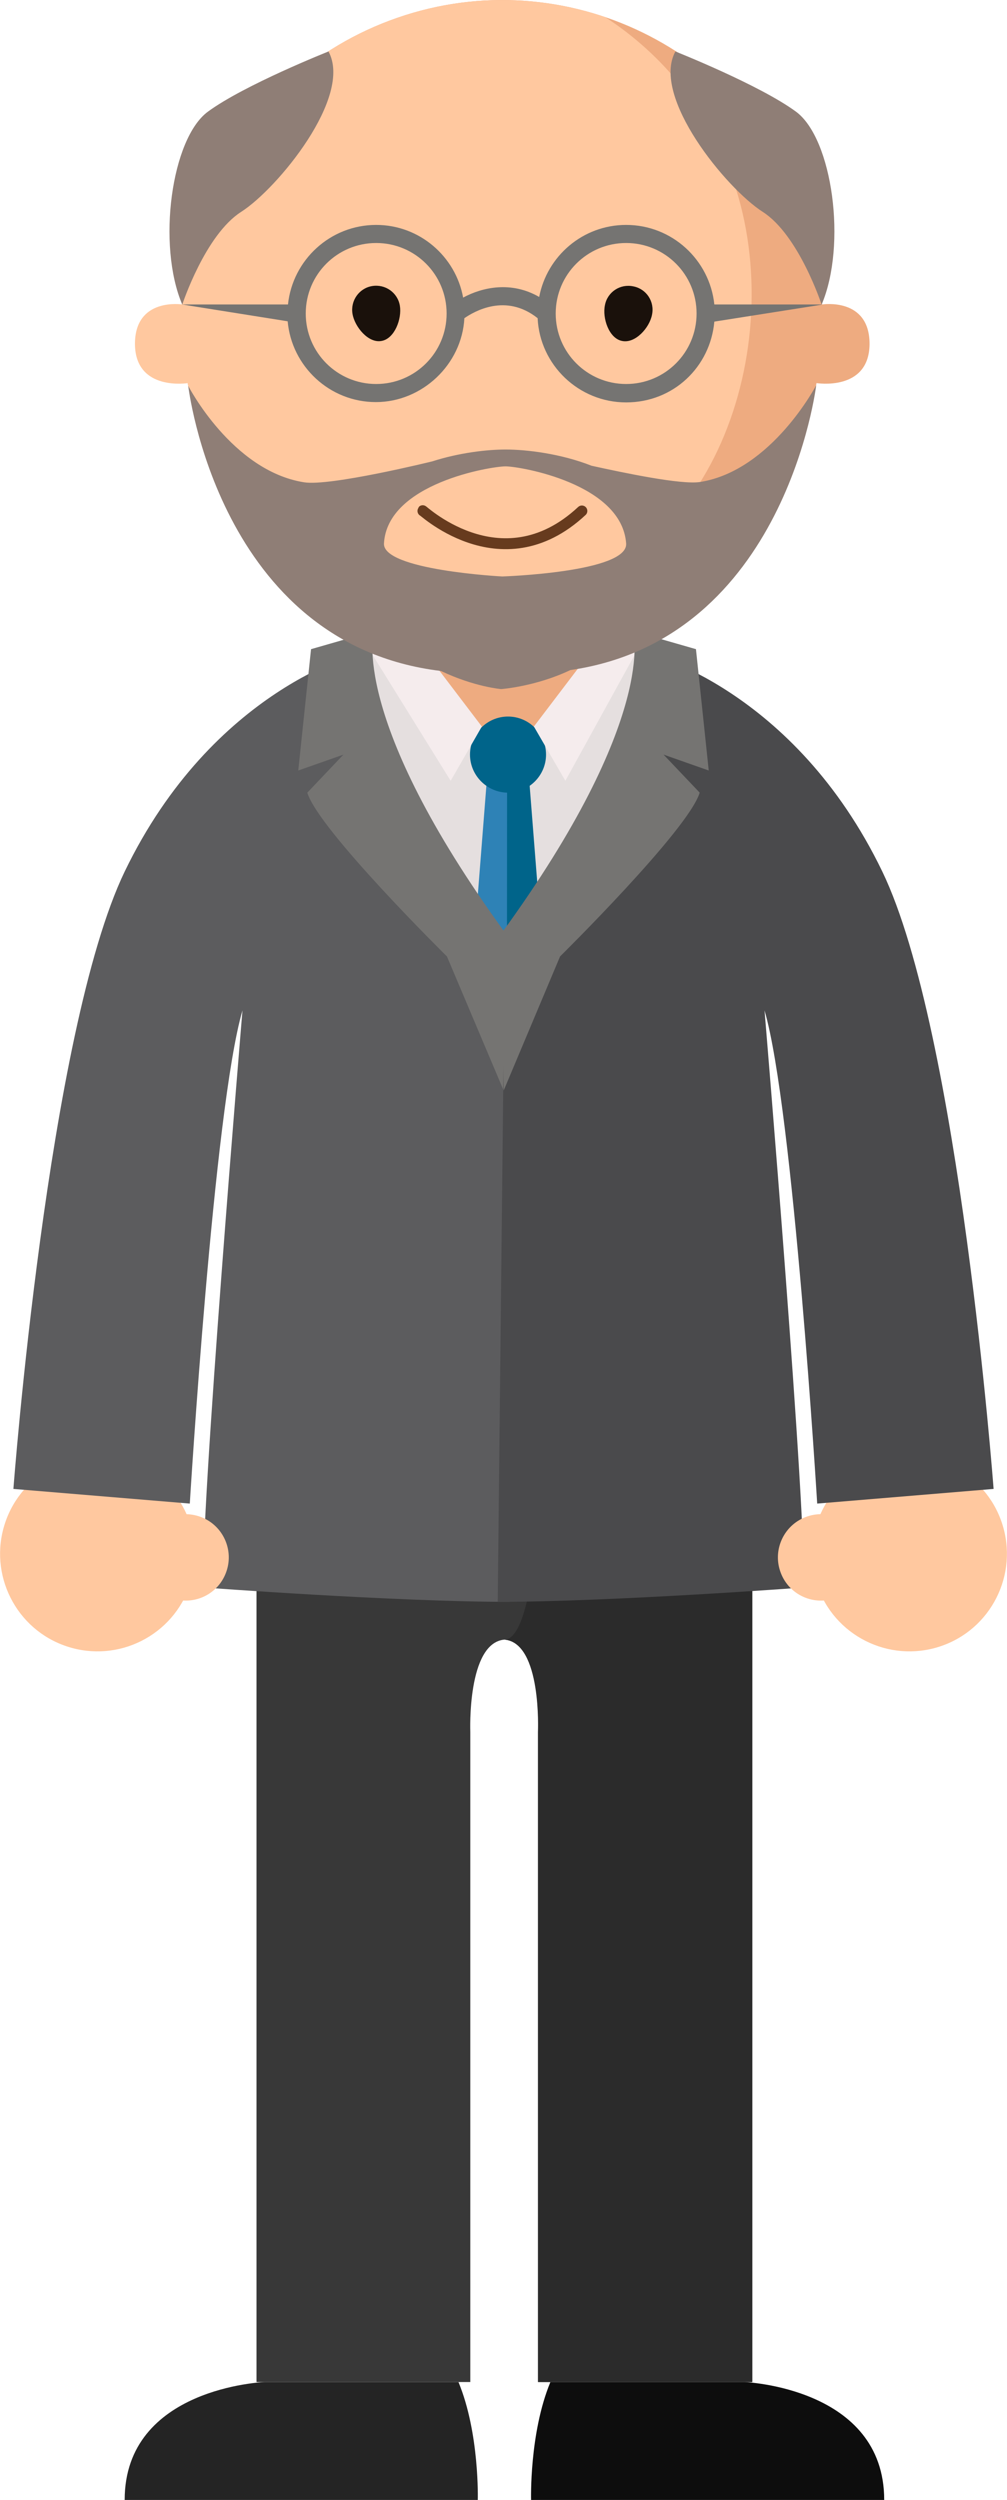
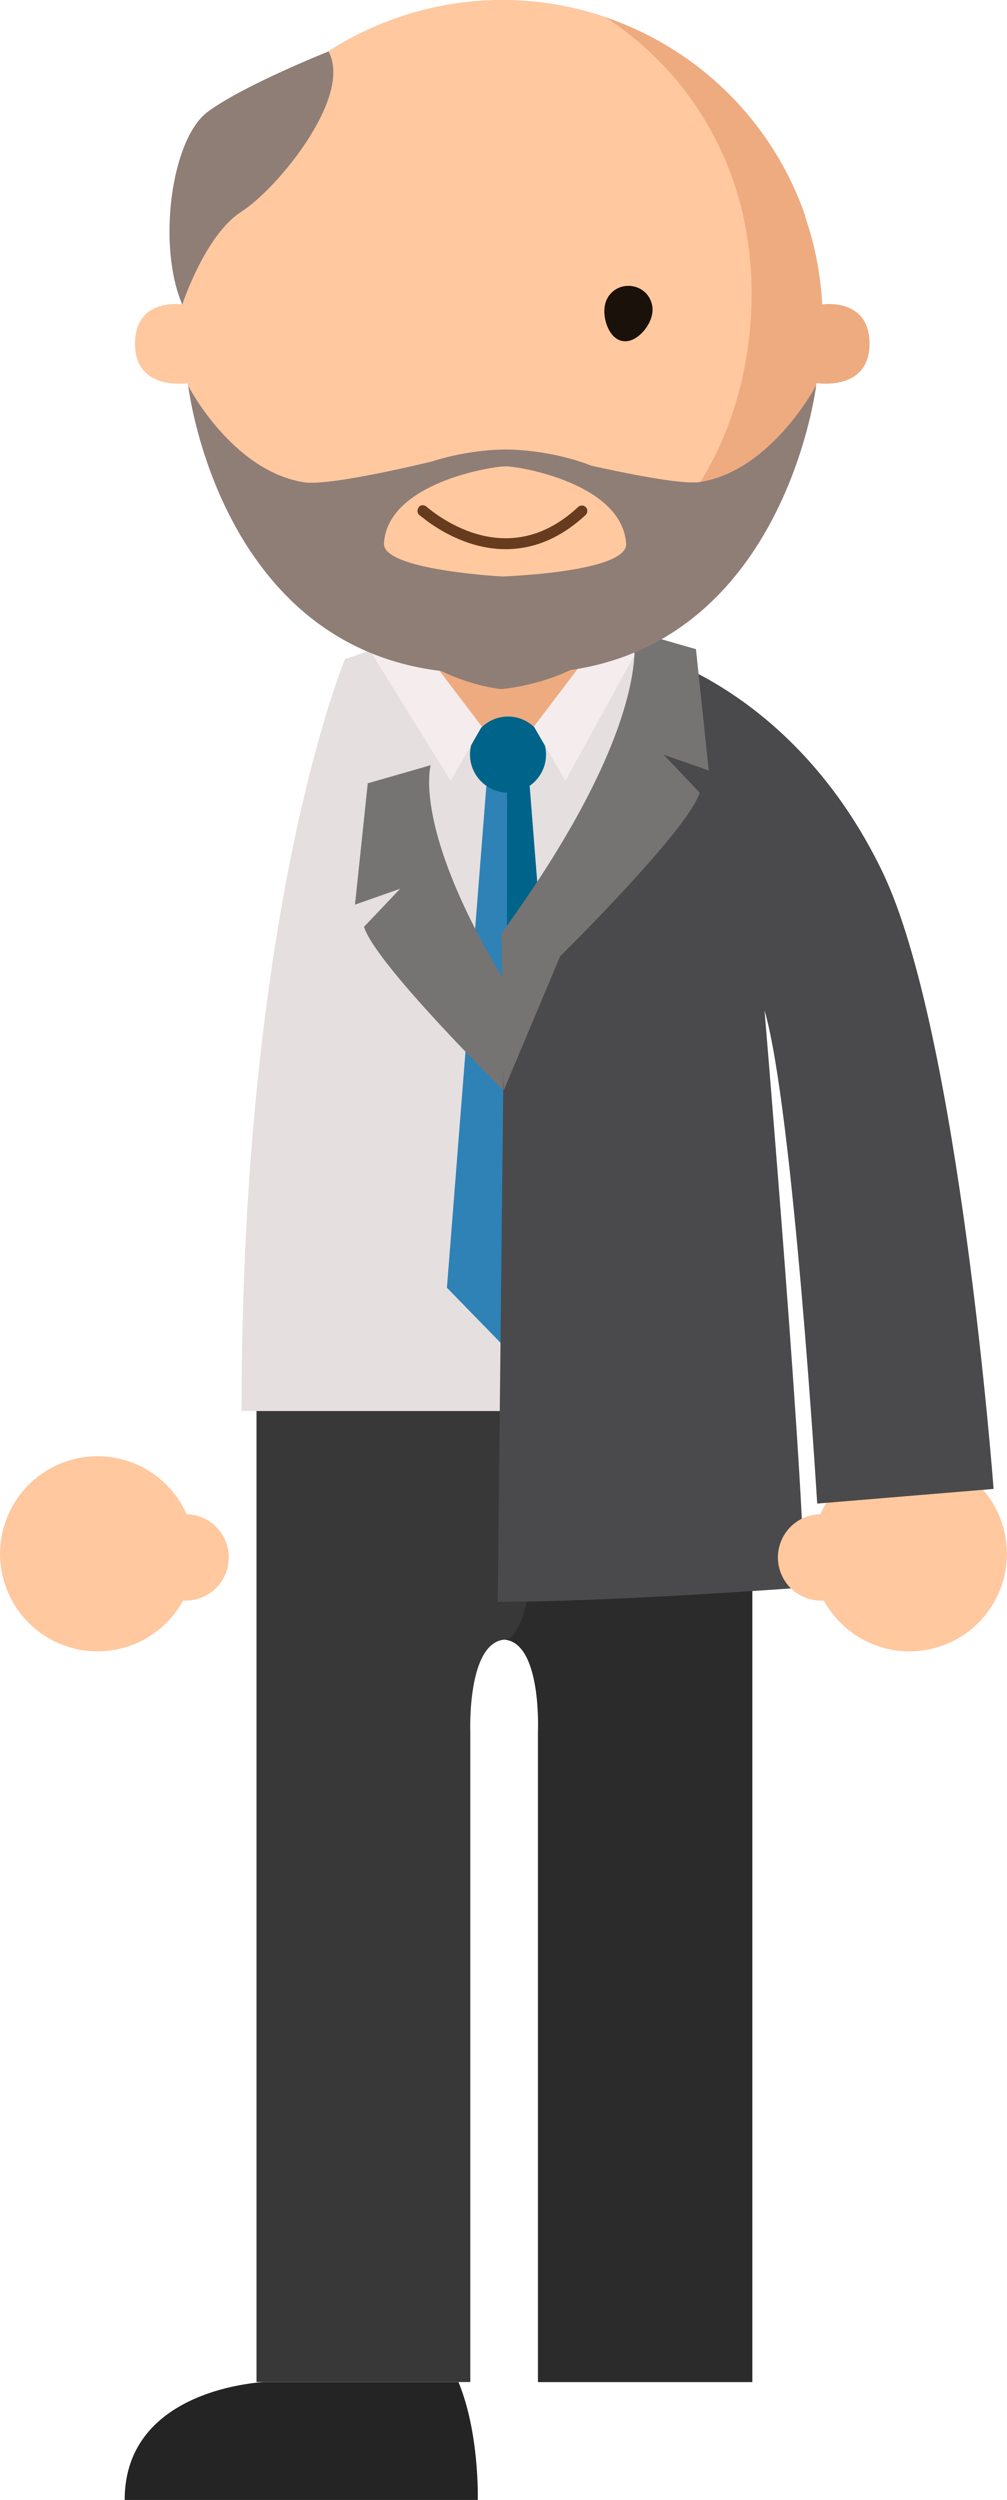
<svg xmlns="http://www.w3.org/2000/svg" id="Livello_1" data-name="Livello 1" viewBox="0 0 32.31 80.14">
  <defs>
    <style>
      .cls-1 {
        fill: #00648a;
      }

      .cls-2 {
        fill: #f5eced;
      }

      .cls-3 {
        fill: #eeab80;
      }

      .cls-4 {
        fill: #ffc89f;
      }

      .cls-5 {
        fill: #e5dfdf;
      }

      .cls-6 {
        fill: #8f7e76;
      }

      .cls-7 {
        fill: #242424;
      }

      .cls-8 {
        fill: #0d0d0d;
      }

      .cls-9 {
        fill: #1a110b;
      }

      .cls-10 {
        fill: #2b2b2b;
      }

      .cls-11 {
        fill: #4a4a4c;
      }

      .cls-12 {
        fill: #5c5c5e;
      }

      .cls-13 {
        fill: #2e82b6;
      }

      .cls-14 {
        fill: #383838;
      }

      .cls-15 {
        fill: #757472;
      }

      .cls-16 {
        fill: none;
        stroke: #673b1e;
        stroke-linecap: round;
        stroke-miterlimit: 10;
        stroke-width: .35px;
      }
    </style>
  </defs>
  <g>
    <path class="cls-7" d="m8.49,76.36s-4.49.17-4.49,3.78h11.33s.06-2.14-.62-3.78h-6.22Z" />
-     <path class="cls-8" d="m23.88,76.36s4.49.17,4.49,3.78h-11.33s-.06-2.14.62-3.78h6.22Z" />
  </g>
  <g>
    <path class="cls-14" d="m16.25,45.23h-8.02v31.13h6.86v-20.84s-.11-2.86,1.1-2.96c1.21.1,1.08,2.96,1.08,2.96v20.84h6.87v-31.13h-7.89Z" />
    <path class="cls-10" d="m16.18,52.56c1.21.1,1.08,2.96,1.08,2.96v20.84h6.87v-31.13h-6.73s0,7.37-1.23,7.33Z" />
  </g>
  <path class="cls-5" d="m22.26,21.57l-5.48-2.01h-1.18l-4.53,1.57s-3.32,7.88-3.32,24.1h16.88c0-16.22-2.37-23.66-2.37-23.66Z" />
  <path class="cls-4" d="m6.1,50.79c.54-1.64-.35-3.41-1.99-3.95s-3.41.35-3.95,1.99c-.54,1.64.35,3.41,1.99,3.95,1.64.54,3.41-.35,3.95-1.99Z" />
  <rect class="cls-3" x="13.22" y="14.62" width="6.16" height="9.11" rx="2.89" ry="2.89" />
  <g>
    <g>
      <path class="cls-3" d="m25.84,6.93C23.98,1.56,18.12-1.29,12.75.57s-8.21,7.71-6.36,13.08c1.86,5.37,7.71,8.21,13.08,6.36,5.37-1.86,8.21-7.71,6.36-13.08Z" />
      <path class="cls-4" d="m12.75.57c-5.37,1.86-8.21,7.71-6.36,13.08.78,2.25,2.26,4.05,4.11,5.25,2.09.71,4.3.17,6.67-.02,5.58-.43,8.21-7.71,6.36-13.08-.78-2.25-2.26-4.05-4.11-5.25-2.09-.71-4.42-.76-6.67.02Z" />
    </g>
    <g>
-       <path class="cls-9" d="m12.83,9.8c-.07-.42-.47-.7-.89-.63-.42.07-.7.47-.63.89.07.42.51.95.93.87.42-.07.66-.71.59-1.13Z" />
      <path class="cls-9" d="m20.92,10.09c.09-.42-.18-.83-.6-.91-.42-.09-.83.18-.91.6-.09.42.13,1.07.55,1.15.42.09.88-.42.96-.84Z" />
    </g>
    <g>
      <path class="cls-4" d="m5.85,9.76s-1.53-.24-1.52,1.28c.02,1.52,1.71,1.24,1.71,1.24,0,0,.38-1.94-.19-2.51Z" />
      <path class="cls-3" d="m26.38,9.76s1.53-.24,1.52,1.28c-.02,1.52-1.71,1.24-1.71,1.24,0,0-.38-1.94.19-2.51Z" />
    </g>
    <path class="cls-16" d="m13.57,16.38c-.16-.18,2.47,2.45,5.1,0" />
  </g>
  <g>
    <polygon class="cls-13" points="15.67 24.37 14.34 41.28 16.26 43.25 16.34 24.19 15.67 24.37" />
    <polygon class="cls-1" points="16.93 24.37 18.26 41.28 16.26 43.25 16.27 24.19 16.93 24.37" />
  </g>
  <path class="cls-1" d="m17.52,24.19c0-.67-.55-1.22-1.22-1.22s-1.22.55-1.22,1.22.55,1.22,1.22,1.22,1.22-.55,1.22-1.22Z" />
  <g>
    <polygon class="cls-2" points="17.13 23.29 19.42 20.28 20.58 20.6 18.14 25.03 17.13 23.29" />
    <polygon class="cls-2" points="15.46 23.29 13.17 20.28 11.79 20.73 14.46 25.03 15.46 23.29" />
  </g>
-   <path class="cls-12" d="m16.34,51.34l-.23-21.43s-5.16-5.49-4.53-8.99c0,0-4.74,1.14-7.58,7.02C1.53,33.07.43,47.73.43,47.73l5.66.47s.77-12.67,1.69-15.81c0,0-1.38,16.42-1.25,18.5,0,0,6.15.46,9.82.46Z" />
-   <path class="cls-15" d="m16.16,34.96l-1.82-4.3s-4.12-4.06-4.48-5.25l1.16-1.22-1.45.51.41-3.89,2.02-.58s-.84,2.74,4.22,9.69l-.06,5.05Z" />
+   <path class="cls-15" d="m16.16,34.96s-4.12-4.06-4.48-5.25l1.16-1.22-1.45.51.41-3.89,2.02-.58s-.84,2.74,4.22,9.69l-.06,5.05Z" />
  <path class="cls-4" d="m7.27,50.36c.24-.72-.15-1.51-.88-1.75-.73-.24-1.51.15-1.75.88s.15,1.51.88,1.75,1.51-.15,1.75-.88Z" />
  <g>
    <path class="cls-4" d="m26.21,50.79c-.54-1.64.35-3.41,1.99-3.95s3.41.35,3.95,1.99c.54,1.64-.35,3.41-1.99,3.95-1.64.54-3.41-.35-3.95-1.99Z" />
    <path class="cls-11" d="m15.97,51.34l.23-21.43s5.16-5.49,4.53-8.99c0,0,4.74,1.14,7.58,7.02,2.47,5.12,3.57,19.79,3.57,19.79l-5.66.47s-.77-12.67-1.69-15.81c0,0,1.38,16.42,1.25,18.5,0,0-6.15.46-9.82.46Z" />
    <path class="cls-15" d="m16.16,34.96l1.81-4.3s4.12-4.06,4.48-5.25l-1.16-1.22,1.45.51-.41-3.89-2.02-.58s.84,2.74-4.22,9.69l.07,5.05Z" />
    <path class="cls-4" d="m25.03,50.36c-.24-.72.15-1.51.88-1.75.72-.24,1.51.15,1.75.88s-.15,1.51-.88,1.75-1.51-.15-1.75-.88Z" />
  </g>
  <path class="cls-6" d="m5.85,9.76s.73-2.23,1.89-2.97,3.59-3.69,2.8-5.14c0,0-2.7,1.07-3.87,1.93s-1.64,4.27-.82,6.19Z" />
-   <path class="cls-6" d="m26.36,9.76s-.73-2.23-1.89-2.97c-1.16-.74-3.59-3.69-2.8-5.14,0,0,2.7,1.07,3.87,1.93s1.64,4.27.82,6.19Z" />
  <path class="cls-6" d="m26.2,12.33s-1.43,2.75-3.73,3.12c-.6.1-2.49-.3-3.49-.52-.99-.39-2.09-.52-2.76-.52-.58,0-1.48.1-2.35.38,0,0,0,0,0,0,0,0-3.29.81-4.12.67-2.31-.37-3.71-3.09-3.71-3.09,0,0,.96,8.28,8.11,9.14,1.07.51,1.93.58,1.93.58,0,0,1.11-.08,2.22-.61,6.92-1,7.89-9.14,7.89-9.14Zm-10.08,6.15s-3.85-.2-3.8-1.06c.11-1.93,3.44-2.47,3.9-2.47s3.73.55,3.87,2.47c.07.93-3.98,1.06-3.98,1.06Z" />
-   <path class="cls-15" d="m26.36,9.76h-3.44c-.15-1.43-1.36-2.55-2.83-2.55-1.39,0-2.54,1-2.79,2.31-.9-.52-1.83-.31-2.44.02-.24-1.32-1.4-2.33-2.79-2.33-1.47,0-2.68,1.12-2.83,2.55h-3.4s3.39.54,3.39.54c.13,1.45,1.35,2.59,2.83,2.59s2.76-1.2,2.84-2.69c.32-.22,1.33-.81,2.35,0,.07,1.5,1.32,2.7,2.84,2.7s2.7-1.14,2.83-2.59l3.43-.54Zm-14.29,2.55c-1.25,0-2.26-1.01-2.26-2.26s1.01-2.26,2.26-2.26,2.26,1.01,2.26,2.26-1.01,2.26-2.26,2.26Zm8.02,0c-1.25,0-2.26-1.01-2.26-2.26s1.01-2.26,2.26-2.26,2.26,1.01,2.26,2.26-1.01,2.26-2.26,2.26Z" />
</svg>